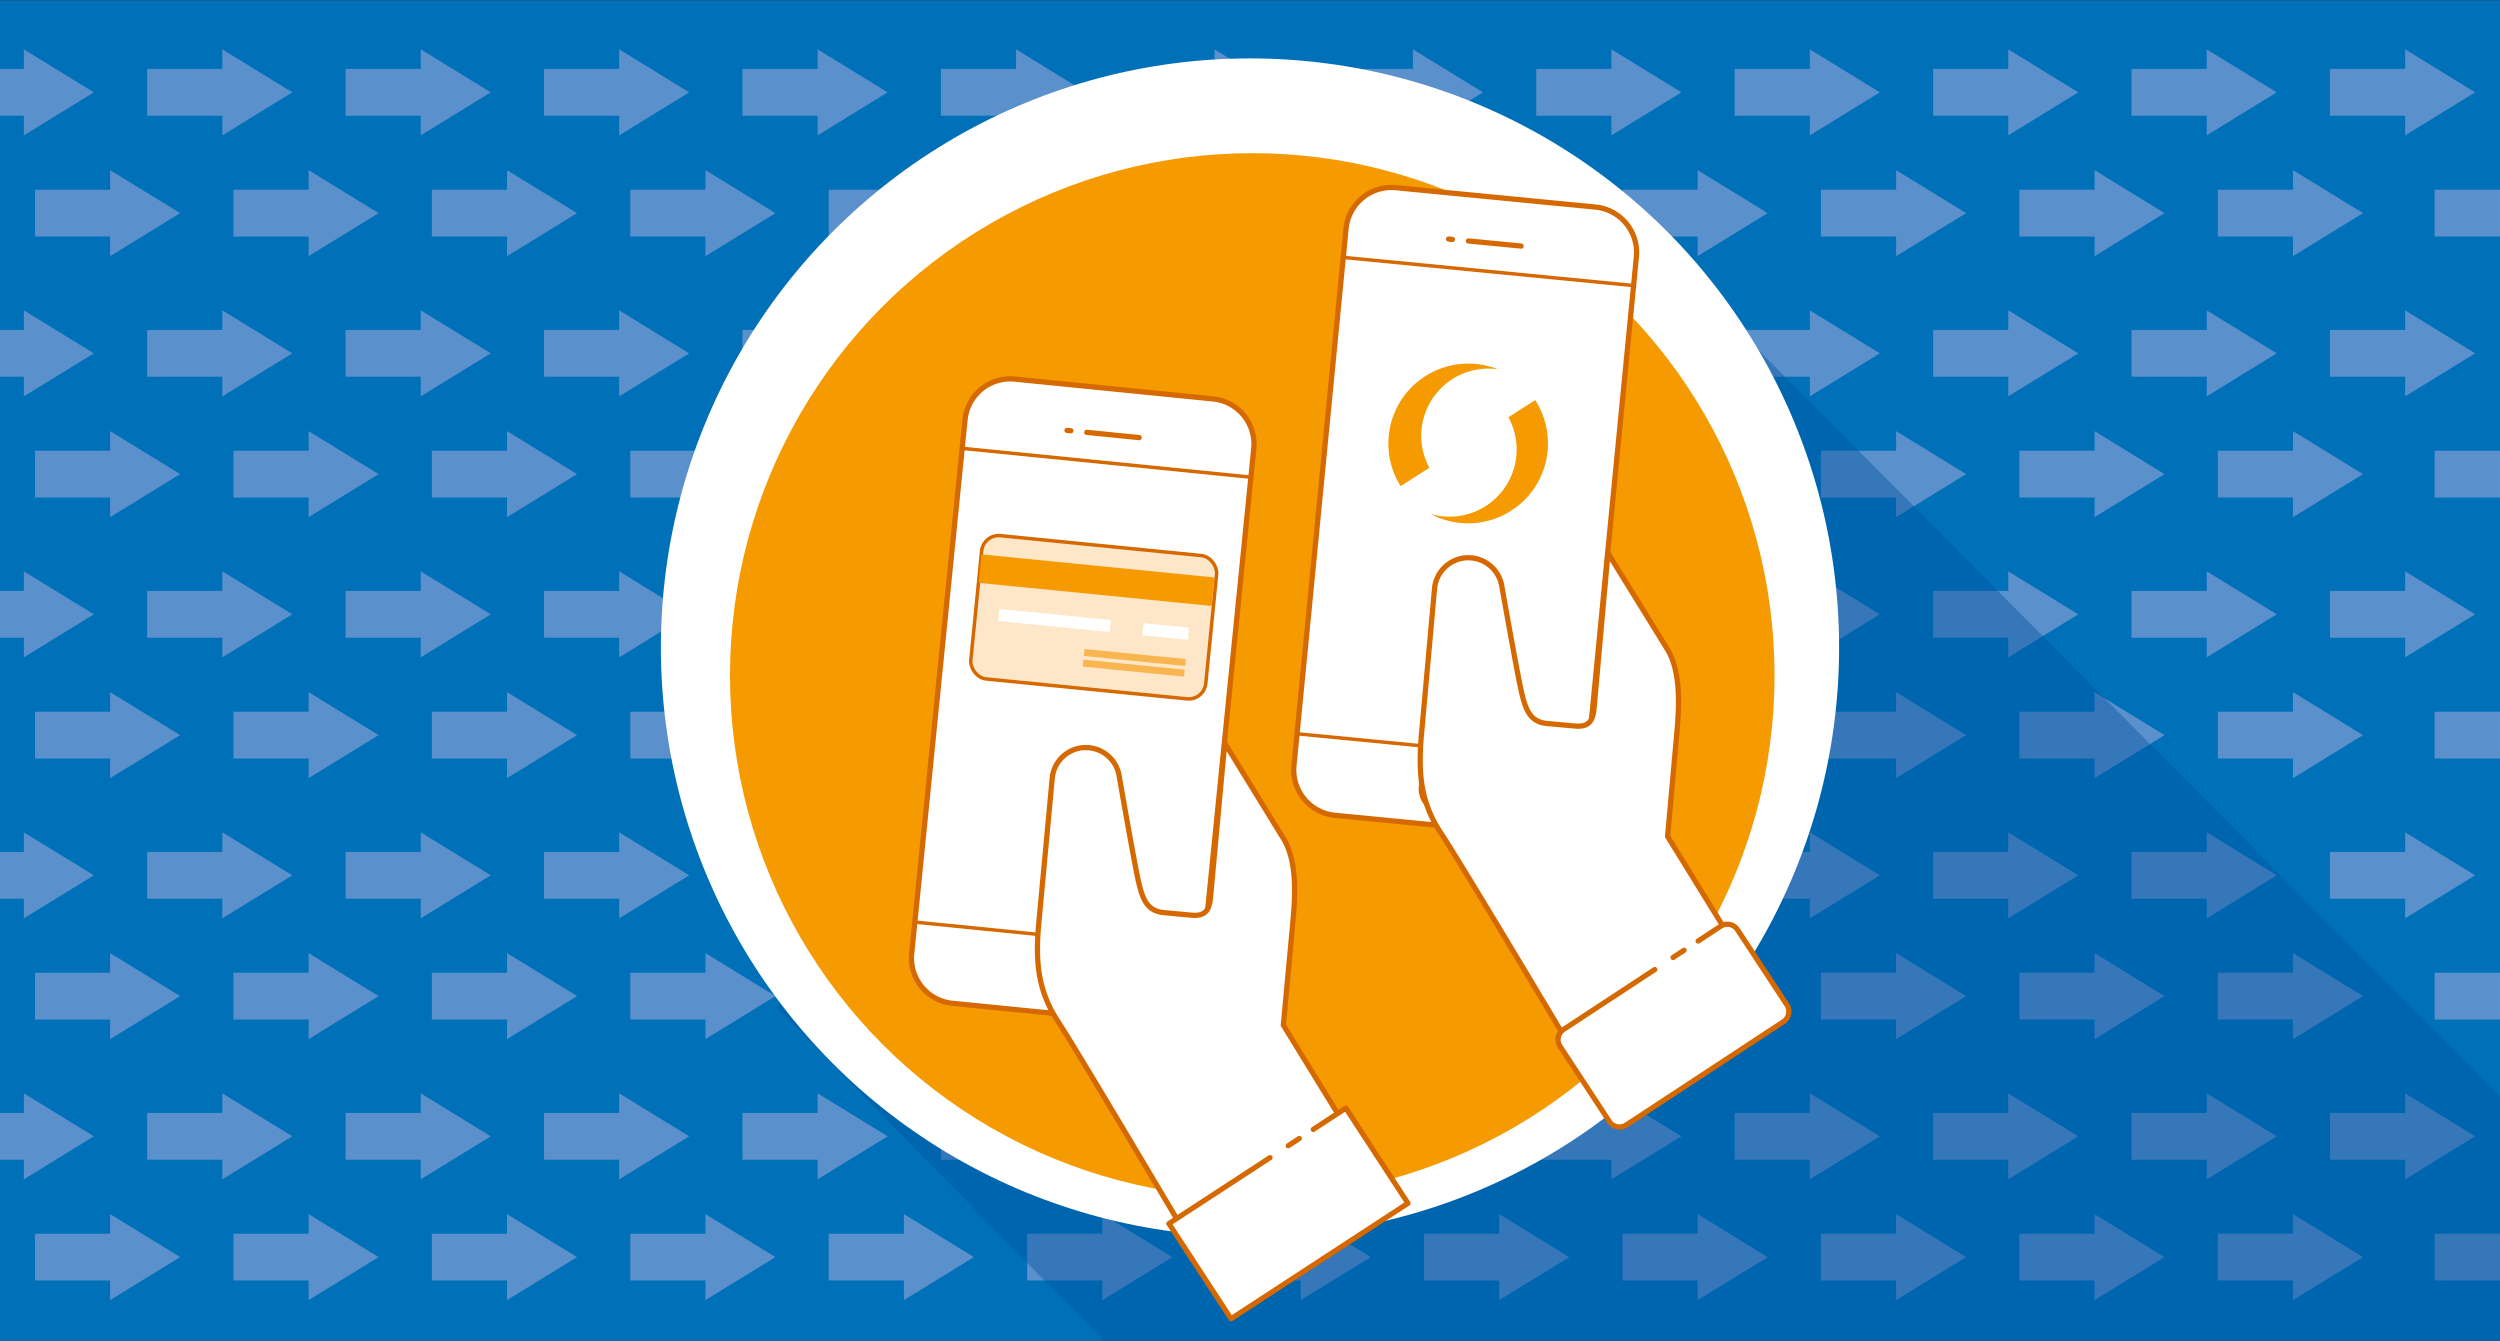
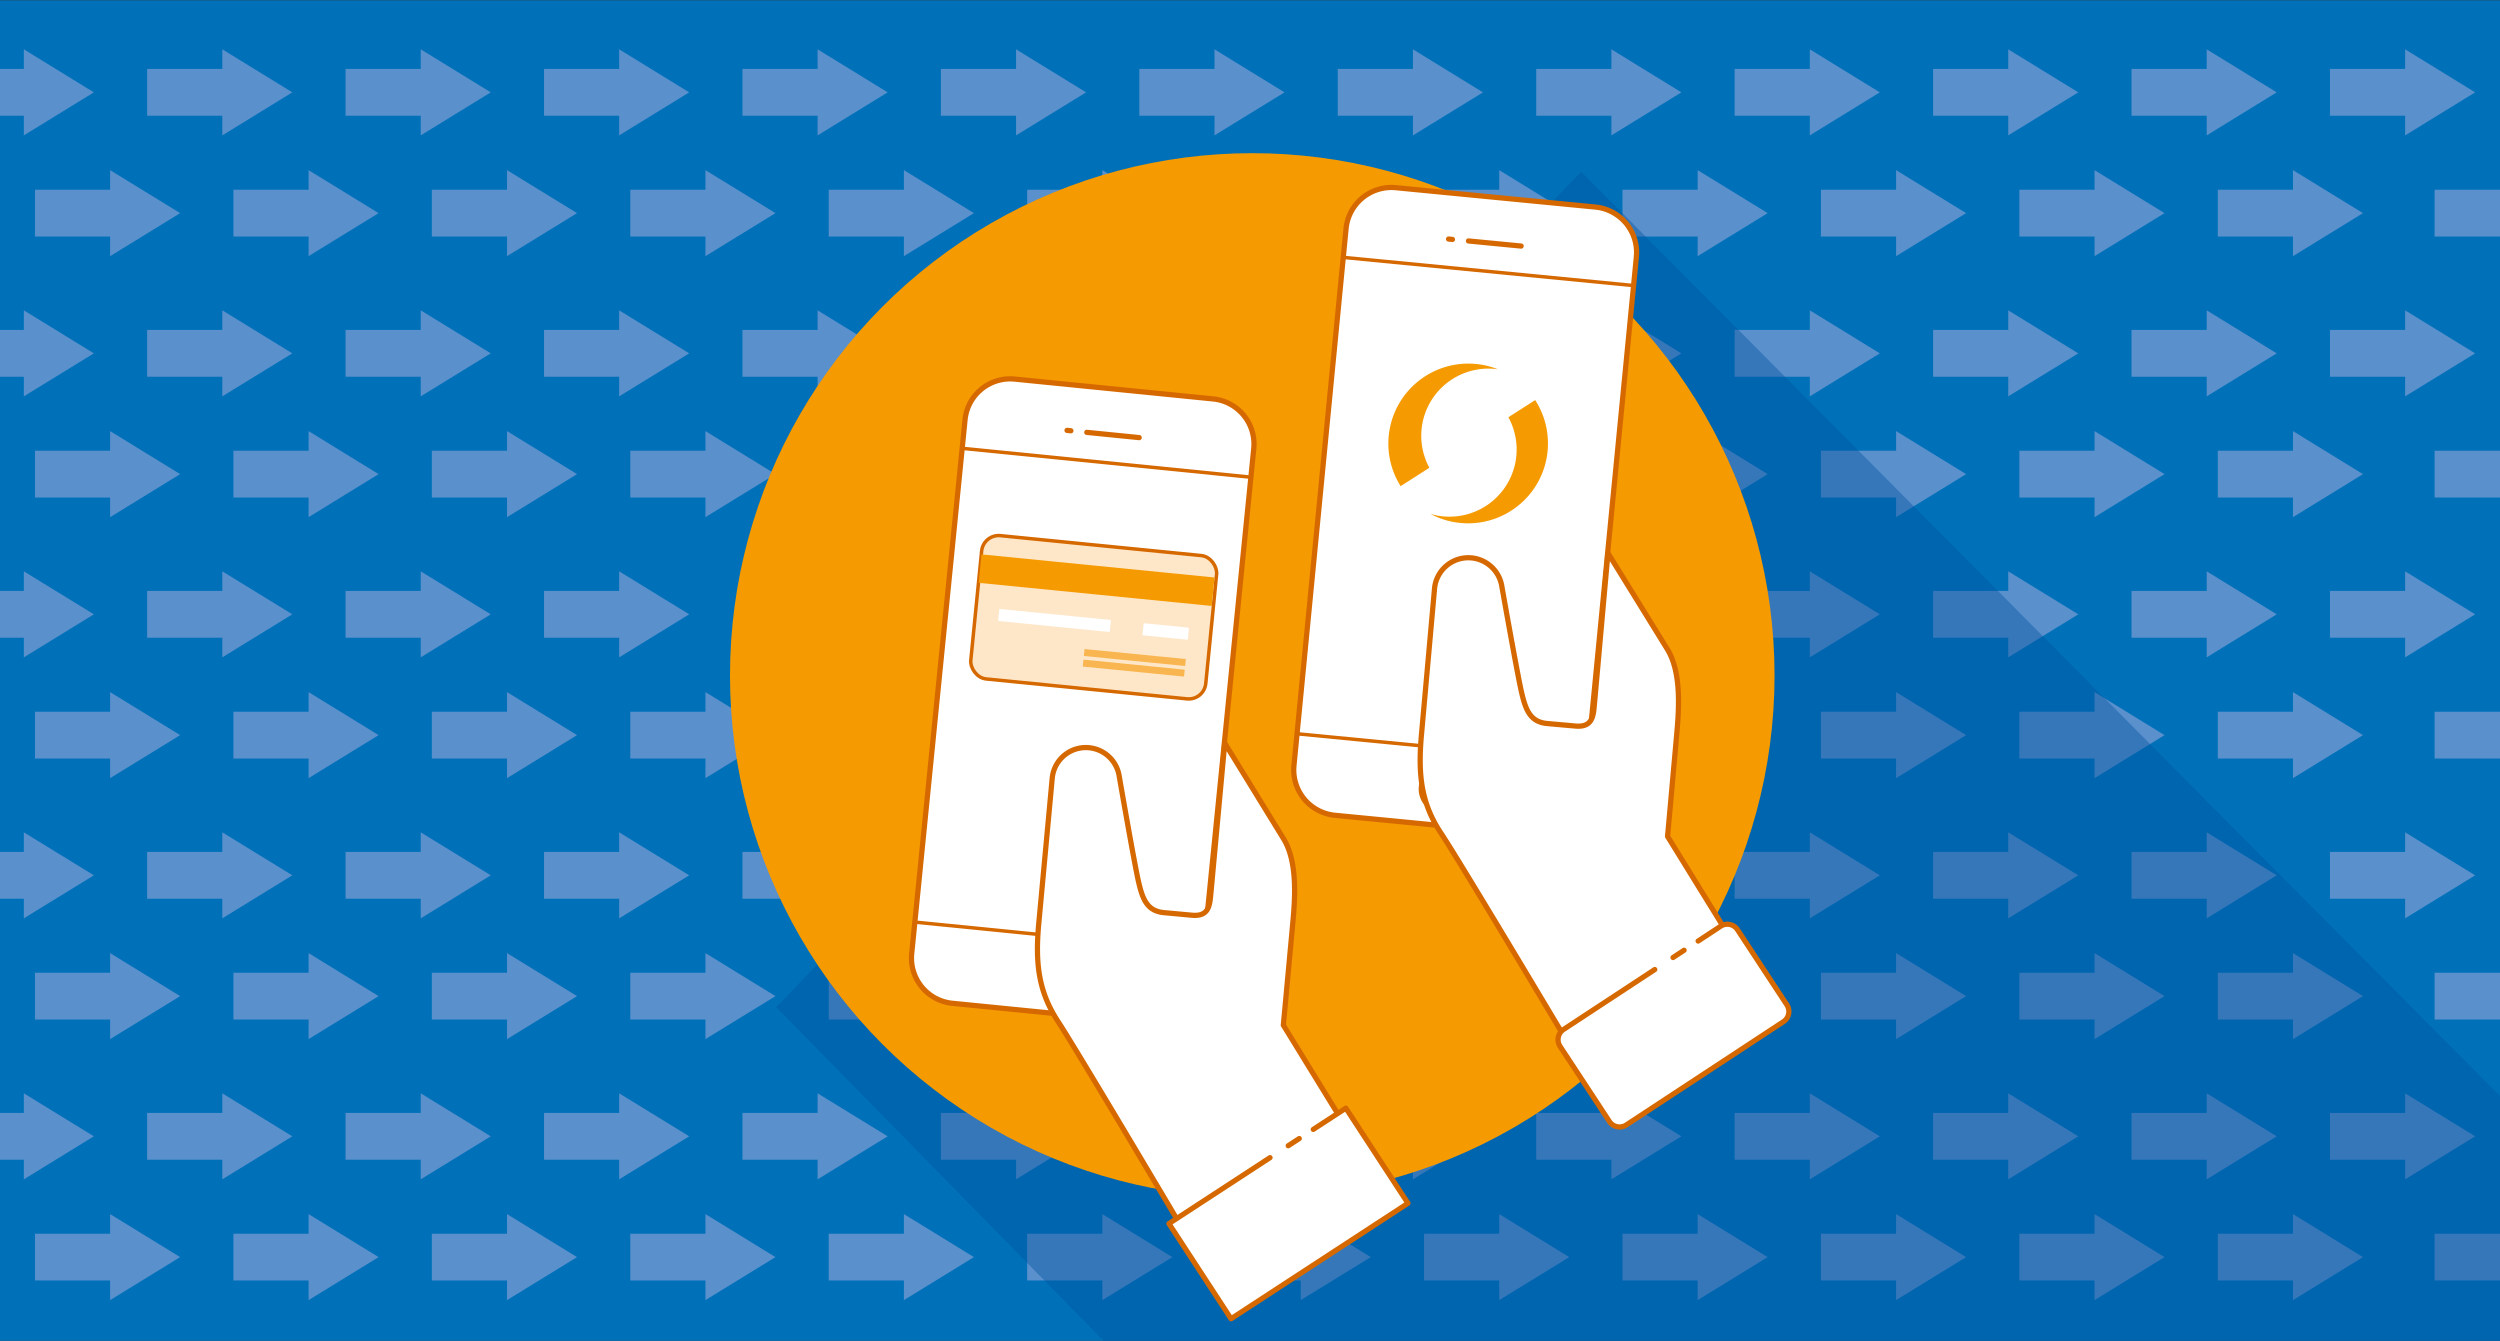
<svg xmlns="http://www.w3.org/2000/svg" viewBox="0 0 716 384">
  <rect x="0" y="0" width="716" height="384" fill="#333333" stroke="none" />
  <defs>
    <style>.cls-1,.cls-12{fill:none;}.cls-2{isolation:isolate;}.cls-3{fill:#0071b9;}.cls-4{clip-path:url(#clip-path);}.cls-5{fill:#5a90cc;}.cls-6{fill:#0053a1;opacity:0.4;mix-blend-mode:multiply;}.cls-10,.cls-7,.cls-9{fill:#fff;}.cls-8{fill:#f59a00;}.cls-10,.cls-11,.cls-9{stroke:#d66800;stroke-linecap:round;stroke-linejoin:round;}.cls-9{stroke-width:1.5px;}.cls-11{fill:#fee7c9;}.cls-12{stroke:#f9b550;stroke-miterlimit:10;stroke-width:2px;}</style>
    <clipPath id="clip-path">
      <rect class="cls-1" x="-0.31" y="0.07" width="716.65" height="384.73" />
    </clipPath>
  </defs>
  <g class="cls-2">
    <g id="Illustrationer">
      <rect class="cls-3" x="-0.31" y="0.07" width="717.11" height="384.73" />
      <g class="cls-4">
        <polygon class="cls-5" points="51.59 61.04 31.54 48.73 31.54 54.34 10.02 54.34 10.02 67.74 31.54 67.74 31.54 73.36 51.59 61.04" />
        <polygon class="cls-5" points="51.59 135.79 31.54 123.47 31.54 129.09 10.02 129.09 10.02 142.49 31.54 142.49 31.54 148.11 51.59 135.79" />
        <polygon class="cls-5" points="51.59 210.54 31.54 198.22 31.54 203.84 10.02 203.84 10.02 217.24 31.54 217.24 31.54 222.86 51.59 210.54" />
        <polygon class="cls-5" points="51.59 285.29 31.54 272.97 31.54 278.59 10.02 278.59 10.02 291.99 31.54 291.99 31.54 297.6 51.59 285.29" />
        <polygon class="cls-5" points="51.59 360.04 31.54 347.72 31.54 353.34 10.02 353.34 10.02 366.73 31.54 366.73 31.54 372.35 51.59 360.04" />
        <polygon class="cls-5" points="108.43 61.04 88.38 48.73 88.38 54.34 66.85 54.34 66.85 67.74 88.38 67.74 88.38 73.36 108.43 61.04" />
        <polygon class="cls-5" points="108.43 135.79 88.38 123.47 88.38 129.09 66.85 129.09 66.85 142.49 88.38 142.49 88.38 148.11 108.43 135.79" />
        <polygon class="cls-5" points="108.43 210.54 88.38 198.22 88.38 203.84 66.85 203.84 66.85 217.24 88.38 217.24 88.38 222.86 108.43 210.54" />
        <polygon class="cls-5" points="108.43 285.29 88.38 272.97 88.38 278.59 66.85 278.59 66.85 291.99 88.38 291.99 88.38 297.6 108.43 285.29" />
        <polygon class="cls-5" points="108.43 360.04 88.38 347.72 88.38 353.34 66.85 353.34 66.85 366.73 88.38 366.73 88.38 372.35 108.43 360.04" />
        <polygon class="cls-5" points="165.26 61.04 145.21 48.73 145.21 54.34 123.68 54.34 123.68 67.74 145.21 67.74 145.21 73.36 165.26 61.04" />
        <polygon class="cls-5" points="165.26 135.79 145.21 123.47 145.21 129.09 123.68 129.09 123.68 142.49 145.21 142.49 145.21 148.11 165.26 135.79" />
        <polygon class="cls-5" points="165.26 210.54 145.21 198.22 145.21 203.84 123.68 203.84 123.68 217.24 145.21 217.24 145.21 222.86 165.26 210.54" />
        <polygon class="cls-5" points="165.26 285.29 145.21 272.97 145.21 278.59 123.68 278.59 123.68 291.99 145.21 291.99 145.21 297.6 165.26 285.29" />
        <polygon class="cls-5" points="165.26 360.04 145.21 347.72 145.21 353.34 123.68 353.34 123.68 366.73 145.21 366.73 145.21 372.35 165.26 360.04" />
        <polygon class="cls-5" points="222.09 61.04 202.04 48.73 202.04 54.34 180.51 54.34 180.51 67.74 202.04 67.74 202.04 73.36 222.09 61.04" />
        <polygon class="cls-5" points="222.09 135.79 202.04 123.47 202.04 129.09 180.51 129.09 180.51 142.49 202.04 142.49 202.04 148.11 222.09 135.79" />
        <polygon class="cls-5" points="222.09 210.54 202.04 198.22 202.04 203.84 180.51 203.84 180.51 217.24 202.04 217.24 202.04 222.86 222.09 210.54" />
        <polygon class="cls-5" points="222.09 285.29 202.04 272.97 202.04 278.59 180.51 278.59 180.51 291.99 202.04 291.99 202.04 297.6 222.09 285.29" />
        <polygon class="cls-5" points="222.09 360.04 202.04 347.72 202.04 353.34 180.51 353.34 180.51 366.73 202.04 366.73 202.04 372.35 222.09 360.04" />
        <polygon class="cls-5" points="278.93 61.04 258.88 48.73 258.88 54.34 237.35 54.34 237.35 67.74 258.88 67.74 258.88 73.36 278.93 61.04" />
        <polygon class="cls-5" points="278.93 135.79 258.88 123.47 258.88 129.09 237.35 129.09 237.35 142.49 258.88 142.49 258.88 148.11 278.93 135.79" />
        <polygon class="cls-5" points="278.93 210.54 258.88 198.22 258.88 203.84 237.35 203.84 237.35 217.24 258.88 217.24 258.88 222.86 278.93 210.54" />
        <polygon class="cls-5" points="278.93 285.29 258.88 272.97 258.88 278.59 237.35 278.59 237.35 291.99 258.88 291.99 258.88 297.6 278.93 285.29" />
        <polygon class="cls-5" points="278.93 360.04 258.88 347.72 258.88 353.34 237.35 353.34 237.35 366.73 258.88 366.73 258.88 372.35 278.93 360.04" />
        <polygon class="cls-5" points="335.76 61.04 315.71 48.73 315.71 54.34 294.18 54.34 294.18 67.74 315.71 67.74 315.71 73.36 335.76 61.04" />
        <polygon class="cls-5" points="335.76 135.79 315.71 123.47 315.71 129.09 294.18 129.09 294.18 142.49 315.71 142.49 315.71 148.11 335.76 135.79" />
        <polygon class="cls-5" points="335.76 210.54 315.71 198.22 315.71 203.84 294.18 203.84 294.18 217.24 315.71 217.24 315.71 222.86 335.76 210.54" />
        <polygon class="cls-5" points="335.76 285.29 315.71 272.97 315.71 278.59 294.18 278.59 294.18 291.99 315.71 291.99 315.71 297.6 335.76 285.29" />
        <polygon class="cls-5" points="335.76 360.04 315.71 347.72 315.71 353.34 294.18 353.34 294.18 366.73 315.71 366.73 315.71 372.35 335.76 360.04" />
        <polygon class="cls-5" points="392.59 61.04 372.54 48.73 372.54 54.34 351.01 54.34 351.01 67.74 372.54 67.74 372.54 73.36 392.59 61.04" />
        <polygon class="cls-5" points="392.59 135.79 372.54 123.47 372.54 129.09 351.01 129.09 351.01 142.49 372.54 142.49 372.54 148.11 392.59 135.79" />
        <polygon class="cls-5" points="392.59 210.54 372.54 198.22 372.54 203.84 351.01 203.84 351.01 217.24 372.54 217.24 372.54 222.86 392.59 210.54" />
        <polygon class="cls-5" points="392.59 285.29 372.54 272.97 372.54 278.59 351.01 278.59 351.01 291.99 372.54 291.99 372.54 297.6 392.59 285.29" />
        <polygon class="cls-5" points="392.59 360.04 372.54 347.72 372.54 353.34 351.01 353.34 351.01 366.73 372.54 366.73 372.54 372.35 392.59 360.04" />
        <polygon class="cls-5" points="449.43 61.04 429.38 48.73 429.38 54.34 407.85 54.34 407.85 67.74 429.38 67.74 429.38 73.36 449.43 61.04" />
        <polygon class="cls-5" points="449.43 135.79 429.38 123.47 429.38 129.09 407.85 129.09 407.85 142.49 429.38 142.49 429.38 148.11 449.43 135.79" />
        <polygon class="cls-5" points="449.43 210.54 429.38 198.22 429.38 203.84 407.85 203.84 407.85 217.24 429.38 217.24 429.38 222.86 449.43 210.54" />
        <polygon class="cls-5" points="449.43 285.29 429.38 272.97 429.38 278.59 407.85 278.59 407.85 291.99 429.38 291.99 429.38 297.6 449.43 285.29" />
        <polygon class="cls-5" points="449.43 360.04 429.38 347.72 429.38 353.34 407.85 353.34 407.85 366.73 429.38 366.73 429.38 372.35 449.43 360.04" />
        <polygon class="cls-5" points="506.26 61.04 486.21 48.73 486.21 54.34 464.68 54.34 464.68 67.74 486.21 67.74 486.21 73.36 506.26 61.04" />
        <polygon class="cls-5" points="506.26 135.79 486.21 123.47 486.21 129.09 464.68 129.09 464.68 142.49 486.21 142.49 486.21 148.11 506.26 135.79" />
        <polygon class="cls-5" points="506.26 210.54 486.21 198.22 486.21 203.84 464.68 203.84 464.68 217.24 486.21 217.24 486.21 222.86 506.26 210.54" />
        <polygon class="cls-5" points="506.26 285.29 486.21 272.97 486.21 278.59 464.68 278.59 464.68 291.99 486.21 291.99 486.21 297.6 506.26 285.29" />
        <polygon class="cls-5" points="506.26 360.04 486.21 347.72 486.21 353.34 464.68 353.34 464.68 366.73 486.21 366.73 486.21 372.35 506.26 360.04" />
        <polygon class="cls-5" points="563.09 61.04 543.04 48.73 543.04 54.34 521.51 54.34 521.51 67.74 543.04 67.74 543.04 73.36 563.09 61.04" />
        <polygon class="cls-5" points="563.09 135.79 543.04 123.47 543.04 129.09 521.51 129.09 521.51 142.49 543.04 142.49 543.04 148.11 563.09 135.79" />
        <polygon class="cls-5" points="563.09 210.54 543.04 198.22 543.04 203.84 521.51 203.84 521.51 217.24 543.04 217.24 543.04 222.86 563.09 210.54" />
        <polygon class="cls-5" points="563.09 285.29 543.04 272.97 543.04 278.59 521.51 278.59 521.51 291.99 543.04 291.99 543.04 297.6 563.09 285.29" />
        <polygon class="cls-5" points="563.09 360.04 543.04 347.72 543.04 353.34 521.51 353.34 521.51 366.73 543.04 366.73 543.04 372.35 563.09 360.04" />
        <polygon class="cls-5" points="619.92 61.04 599.88 48.73 599.88 54.34 578.35 54.34 578.35 67.74 599.88 67.74 599.88 73.36 619.92 61.04" />
        <polygon class="cls-5" points="619.92 135.79 599.88 123.47 599.88 129.09 578.35 129.09 578.35 142.49 599.88 142.49 599.88 148.11 619.92 135.79" />
        <polygon class="cls-5" points="619.92 210.54 599.88 198.22 599.88 203.84 578.35 203.84 578.35 217.24 599.88 217.24 599.88 222.86 619.92 210.54" />
        <polygon class="cls-5" points="619.92 285.29 599.88 272.97 599.88 278.59 578.35 278.59 578.35 291.99 599.88 291.99 599.88 297.6 619.92 285.29" />
        <polygon class="cls-5" points="619.92 360.04 599.88 347.72 599.88 353.34 578.35 353.34 578.35 366.73 599.88 366.73 599.88 372.35 619.92 360.04" />
        <polygon class="cls-5" points="676.76 61.04 656.71 48.73 656.71 54.34 635.18 54.34 635.18 67.74 656.71 67.74 656.71 73.36 676.76 61.04" />
        <polygon class="cls-5" points="676.76 135.79 656.71 123.47 656.71 129.09 635.18 129.09 635.18 142.49 656.71 142.49 656.71 148.11 676.76 135.79" />
        <polygon class="cls-5" points="676.76 210.54 656.71 198.22 656.71 203.84 635.18 203.84 635.18 217.24 656.71 217.24 656.71 222.86 676.76 210.54" />
        <polygon class="cls-5" points="676.76 285.29 656.71 272.97 656.71 278.59 635.18 278.59 635.18 291.99 656.71 291.99 656.71 297.6 676.76 285.29" />
        <polygon class="cls-5" points="676.76 360.04 656.71 347.72 656.71 353.34 635.18 353.34 635.18 366.73 656.71 366.73 656.71 372.35 676.76 360.04" />
        <polygon class="cls-5" points="26.88 26.45 6.83 14.13 6.83 19.75 -14.7 19.75 -14.7 33.15 6.83 33.15 6.83 38.77 26.88 26.45" />
        <polygon class="cls-5" points="26.88 101.2 6.83 88.88 6.83 94.5 -14.7 94.5 -14.7 107.9 6.83 107.9 6.83 113.51 26.88 101.2" />
        <polygon class="cls-5" points="26.88 175.94 6.83 163.63 6.83 169.25 -14.7 169.25 -14.7 182.64 6.83 182.64 6.83 188.26 26.88 175.94" />
        <polygon class="cls-5" points="26.88 250.69 6.83 238.38 6.83 244 -14.7 244 -14.7 257.39 6.83 257.39 6.83 263.01 26.88 250.69" />
        <polygon class="cls-5" points="26.88 325.44 6.83 313.13 6.83 318.74 -14.7 318.74 -14.7 332.14 6.83 332.14 6.83 337.76 26.88 325.44" />
        <polygon class="cls-5" points="83.72 26.45 63.67 14.13 63.67 19.75 42.14 19.75 42.14 33.15 63.67 33.15 63.67 38.77 83.72 26.45" />
        <polygon class="cls-5" points="83.72 101.2 63.67 88.88 63.67 94.5 42.14 94.5 42.14 107.9 63.67 107.9 63.67 113.51 83.72 101.2" />
        <polygon class="cls-5" points="83.72 175.94 63.67 163.63 63.67 169.25 42.14 169.25 42.14 182.64 63.67 182.64 63.67 188.26 83.72 175.94" />
        <polygon class="cls-5" points="83.72 250.69 63.67 238.38 63.67 244 42.14 244 42.14 257.39 63.67 257.39 63.67 263.01 83.72 250.69" />
        <polygon class="cls-5" points="83.72 325.44 63.67 313.13 63.67 318.74 42.14 318.74 42.14 332.14 63.67 332.14 63.67 337.76 83.72 325.44" />
        <polygon class="cls-5" points="140.55 26.45 120.5 14.13 120.5 19.75 98.97 19.75 98.97 33.15 120.5 33.15 120.5 38.77 140.55 26.45" />
        <polygon class="cls-5" points="140.55 101.2 120.5 88.88 120.5 94.5 98.97 94.5 98.97 107.9 120.5 107.9 120.5 113.51 140.55 101.2" />
        <polygon class="cls-5" points="140.55 175.94 120.5 163.63 120.5 169.25 98.97 169.25 98.97 182.64 120.5 182.64 120.5 188.26 140.55 175.94" />
        <polygon class="cls-5" points="140.55 250.69 120.5 238.38 120.5 244 98.97 244 98.97 257.39 120.5 257.39 120.5 263.01 140.55 250.69" />
        <polygon class="cls-5" points="140.55 325.44 120.5 313.13 120.5 318.74 98.97 318.74 98.97 332.14 120.5 332.14 120.5 337.76 140.55 325.44" />
        <polygon class="cls-5" points="197.38 26.45 177.33 14.13 177.33 19.75 155.81 19.75 155.81 33.15 177.33 33.15 177.33 38.77 197.38 26.45" />
        <polygon class="cls-5" points="197.38 101.2 177.33 88.88 177.33 94.5 155.81 94.5 155.81 107.9 177.33 107.9 177.33 113.51 197.38 101.2" />
        <polygon class="cls-5" points="197.38 175.94 177.33 163.63 177.33 169.25 155.81 169.25 155.81 182.64 177.33 182.64 177.33 188.26 197.38 175.94" />
        <polygon class="cls-5" points="197.38 250.69 177.33 238.38 177.33 244 155.81 244 155.81 257.39 177.33 257.39 177.33 263.01 197.38 250.69" />
        <polygon class="cls-5" points="197.38 325.44 177.33 313.13 177.33 318.74 155.81 318.74 155.81 332.14 177.33 332.14 177.33 337.76 197.38 325.44" />
        <polygon class="cls-5" points="254.22 26.45 234.17 14.13 234.17 19.75 212.64 19.75 212.64 33.15 234.17 33.15 234.17 38.77 254.22 26.45" />
        <polygon class="cls-5" points="254.22 101.2 234.17 88.88 234.17 94.5 212.64 94.5 212.64 107.9 234.17 107.9 234.17 113.51 254.22 101.2" />
        <polygon class="cls-5" points="254.22 175.94 234.17 163.63 234.17 169.25 212.64 169.25 212.64 182.64 234.17 182.64 234.17 188.26 254.22 175.94" />
        <polygon class="cls-5" points="254.22 250.69 234.17 238.38 234.17 244 212.64 244 212.64 257.39 234.17 257.39 234.17 263.01 254.22 250.69" />
        <polygon class="cls-5" points="254.22 325.44 234.17 313.13 234.17 318.74 212.64 318.74 212.64 332.14 234.17 332.14 234.17 337.76 254.22 325.44" />
        <polygon class="cls-5" points="311.05 26.45 291 14.13 291 19.75 269.47 19.75 269.47 33.15 291 33.15 291 38.77 311.05 26.45" />
        <polygon class="cls-5" points="311.05 101.2 291 88.88 291 94.5 269.47 94.5 269.47 107.9 291 107.9 291 113.51 311.05 101.2" />
        <polygon class="cls-5" points="311.05 175.94 291 163.63 291 169.25 269.47 169.25 269.47 182.64 291 182.64 291 188.26 311.05 175.94" />
        <polygon class="cls-5" points="311.05 250.69 291 238.38 291 244 269.47 244 269.47 257.39 291 257.39 291 263.01 311.05 250.69" />
        <polygon class="cls-5" points="311.05 325.44 291 313.13 291 318.74 269.47 318.74 269.47 332.14 291 332.14 291 337.76 311.05 325.44" />
        <polygon class="cls-5" points="367.88 26.45 347.83 14.13 347.83 19.75 326.3 19.75 326.3 33.15 347.83 33.15 347.83 38.77 367.88 26.45" />
        <polygon class="cls-5" points="367.88 101.2 347.83 88.88 347.83 94.5 326.3 94.5 326.3 107.9 347.83 107.9 347.83 113.51 367.88 101.2" />
        <polygon class="cls-5" points="367.88 175.94 347.83 163.63 347.83 169.25 326.3 169.25 326.3 182.64 347.83 182.64 347.83 188.26 367.88 175.94" />
        <polygon class="cls-5" points="367.88 250.69 347.83 238.38 347.83 244 326.3 244 326.3 257.39 347.83 257.39 347.83 263.01 367.88 250.69" />
        <polygon class="cls-5" points="367.88 325.44 347.83 313.13 347.83 318.74 326.3 318.74 326.3 332.14 347.83 332.14 347.83 337.76 367.88 325.44" />
        <polygon class="cls-5" points="424.72 26.45 404.67 14.13 404.67 19.75 383.14 19.75 383.14 33.15 404.67 33.15 404.67 38.77 424.72 26.45" />
        <polygon class="cls-5" points="424.72 101.2 404.67 88.88 404.67 94.5 383.14 94.5 383.14 107.9 404.67 107.9 404.67 113.51 424.72 101.2" />
        <polygon class="cls-5" points="424.72 175.94 404.67 163.63 404.67 169.25 383.14 169.25 383.14 182.64 404.67 182.64 404.67 188.26 424.72 175.94" />
        <polygon class="cls-5" points="424.72 250.69 404.67 238.38 404.67 244 383.14 244 383.14 257.39 404.67 257.39 404.67 263.01 424.72 250.69" />
        <polygon class="cls-5" points="424.72 325.44 404.67 313.13 404.67 318.74 383.14 318.74 383.14 332.14 404.67 332.14 404.67 337.76 424.72 325.44" />
        <polygon class="cls-5" points="481.55 26.45 461.5 14.13 461.5 19.75 439.97 19.75 439.97 33.15 461.5 33.15 461.5 38.77 481.55 26.45" />
        <polygon class="cls-5" points="481.55 101.2 461.5 88.88 461.5 94.5 439.97 94.5 439.97 107.9 461.5 107.9 461.5 113.51 481.55 101.2" />
        <polygon class="cls-5" points="481.55 175.94 461.5 163.63 461.5 169.25 439.97 169.25 439.97 182.64 461.5 182.64 461.5 188.26 481.55 175.94" />
        <polygon class="cls-5" points="481.55 250.69 461.5 238.38 461.5 244 439.97 244 439.97 257.39 461.5 257.39 461.5 263.01 481.55 250.69" />
        <polygon class="cls-5" points="481.55 325.44 461.5 313.13 461.5 318.74 439.97 318.74 439.97 332.14 461.5 332.14 461.5 337.76 481.55 325.44" />
        <polygon class="cls-5" points="538.38 26.45 518.33 14.13 518.33 19.75 496.8 19.75 496.8 33.15 518.33 33.15 518.33 38.77 538.38 26.45" />
        <polygon class="cls-5" points="538.38 101.2 518.33 88.88 518.33 94.5 496.8 94.5 496.8 107.9 518.33 107.9 518.33 113.51 538.38 101.2" />
        <polygon class="cls-5" points="538.38 175.94 518.33 163.63 518.33 169.25 496.8 169.25 496.8 182.64 518.33 182.64 518.33 188.26 538.38 175.94" />
        <polygon class="cls-5" points="538.38 250.69 518.33 238.38 518.33 244 496.8 244 496.8 257.39 518.33 257.39 518.33 263.01 538.38 250.69" />
        <polygon class="cls-5" points="538.38 325.44 518.33 313.13 518.33 318.74 496.8 318.74 496.8 332.14 518.33 332.14 518.33 337.76 538.38 325.44" />
        <polygon class="cls-5" points="595.22 26.45 575.16 14.13 575.16 19.75 553.64 19.75 553.64 33.15 575.16 33.15 575.16 38.77 595.22 26.45" />
        <polygon class="cls-5" points="595.22 101.2 575.16 88.88 575.16 94.5 553.64 94.5 553.64 107.9 575.16 107.9 575.16 113.51 595.22 101.2" />
        <polygon class="cls-5" points="595.22 175.94 575.16 163.63 575.16 169.25 553.64 169.25 553.64 182.64 575.16 182.64 575.16 188.26 595.22 175.94" />
        <polygon class="cls-5" points="595.22 250.69 575.16 238.38 575.16 244 553.64 244 553.64 257.39 575.16 257.39 575.16 263.01 595.22 250.69" />
        <polygon class="cls-5" points="595.22 325.44 575.16 313.13 575.16 318.74 553.64 318.74 553.64 332.14 575.16 332.14 575.16 337.76 595.22 325.44" />
        <polygon class="cls-5" points="652.05 26.45 632 14.13 632 19.75 610.47 19.75 610.47 33.15 632 33.15 632 38.77 652.05 26.45" />
        <polygon class="cls-5" points="652.05 101.2 632 88.88 632 94.5 610.47 94.5 610.47 107.9 632 107.9 632 113.51 652.05 101.2" />
        <polygon class="cls-5" points="652.05 175.94 632 163.63 632 169.25 610.47 169.25 610.47 182.64 632 182.64 632 188.26 652.05 175.94" />
        <polygon class="cls-5" points="652.05 250.69 632 238.38 632 244 610.47 244 610.47 257.39 632 257.39 632 263.01 652.05 250.69" />
        <polygon class="cls-5" points="652.05 325.44 632 313.13 632 318.74 610.47 318.74 610.47 332.14 632 332.14 632 337.76 652.05 325.44" />
        <polygon class="cls-5" points="708.88 26.45 688.83 14.13 688.83 19.75 667.3 19.75 667.3 33.15 688.83 33.15 688.83 38.77 708.88 26.45" />
        <polygon class="cls-5" points="708.88 101.2 688.83 88.88 688.83 94.5 667.3 94.5 667.3 107.9 688.83 107.9 688.83 113.51 708.88 101.2" />
        <polygon class="cls-5" points="708.88 175.94 688.83 163.63 688.83 169.25 667.3 169.25 667.3 182.64 688.83 182.64 688.83 188.26 708.88 175.94" />
        <polygon class="cls-5" points="708.88 250.69 688.83 238.38 688.83 244 667.3 244 667.3 257.39 688.83 257.39 688.83 263.01 708.88 250.69" />
        <polygon class="cls-5" points="708.88 325.44 688.83 313.13 688.83 318.74 667.3 318.74 667.3 332.14 688.83 332.14 688.83 337.76 708.88 325.44" />
        <polygon class="cls-5" points="738.85 61.04 718.8 48.73 718.8 54.34 697.27 54.34 697.27 67.74 718.8 67.74 718.8 73.36 738.85 61.04" />
        <polygon class="cls-5" points="738.85 135.79 718.8 123.47 718.8 129.09 697.27 129.09 697.27 142.49 718.8 142.49 718.8 148.11 738.85 135.79" />
        <polygon class="cls-5" points="738.85 210.54 718.8 198.22 718.8 203.84 697.27 203.84 697.27 217.24 718.8 217.24 718.8 222.86 738.85 210.54" />
        <polygon class="cls-5" points="738.85 285.29 718.8 272.97 718.8 278.59 697.27 278.59 697.27 291.99 718.8 291.99 718.8 297.6 738.85 285.29" />
        <polygon class="cls-5" points="738.85 360.04 718.8 347.72 718.8 353.34 697.27 353.34 697.27 366.73 718.8 366.73 718.8 372.35 738.85 360.04" />
      </g>
      <polygon class="cls-6" points="717.11 315.02 452.85 49.17 222.28 288.45 317.76 385.74 716.8 385.47 717.11 315.02" />
-       <circle class="cls-7" cx="358" cy="185.45" r="168.72" />
      <circle class="cls-8" cx="358.65" cy="193.45" r="149.58" />
      <path class="cls-9" d="M370.59,219.25a13.06,13.06,0,0,0,11.73,14.25l57.17,5.55a13.06,13.06,0,0,0,14.25-11.73L468.66,73.55A13.06,13.06,0,0,0,456.93,59.3l-57.17-5.55a13.06,13.06,0,0,0-14.25,11.73Z" />
      <path class="cls-8" d="M439.69,114.58,432,119.5a19.23,19.23,0,0,1-22.33,27.68,22.88,22.88,0,0,0,30-32.6Z" />
      <path class="cls-8" d="M418,104.28a22.9,22.9,0,0,0-16.86,34.95l8.23-5.26a19.45,19.45,0,0,1-2.21-7.06A19.25,19.25,0,0,1,429,105.76,22.78,22.78,0,0,0,418,104.28Z" />
      <path class="cls-9" d="M419.59,224a6.42,6.42,0,1,0-4.13,8.09A6.42,6.42,0,0,0,419.59,224Z" />
      <line class="cls-10" x1="384.71" y1="73.71" x2="467.86" y2="81.78" />
      <line class="cls-10" x1="371.47" y1="210.15" x2="454.62" y2="218.22" />
      <line class="cls-9" x1="420.57" y1="69.01" x2="435.65" y2="70.47" />
      <line class="cls-9" x1="414.87" y1="68.46" x2="415.98" y2="68.57" />
      <path class="cls-9" d="M448.1,297.05s-29.67-49.79-35.4-58.43-6.61-16.85-5.6-28.13l3.75-41.92a9.72,9.72,0,0,1,19.2-1.07s4.58,25.95,5.76,30.94,2.5,8.35,7.33,8.78l8.07.72c4.83.43,5.12-2.79,5.41-6l3.9-43.53,17,27.52c4.26,6.89,3.24,18.17,2.67,24.62s-2.6,29-2.6,29l17,27.53" />
      <path class="cls-9" d="M486.35,269.51l6.45-4.24a3.48,3.48,0,0,1,4.82,1l14.14,21.52a3.49,3.49,0,0,1-1,4.83l-45,29.57a3.49,3.49,0,0,1-4.83-1l-14.13-21.52a3.49,3.49,0,0,1,1-4.83l26.12-17.16" />
      <line class="cls-9" x1="479.16" y1="274.23" x2="482.32" y2="272.15" />
      <path class="cls-9" d="M261.11,273.13a13,13,0,0,0,11.63,14.21L329.59,293a13,13,0,0,0,14.21-11.63l15.28-152.91a13,13,0,0,0-11.63-14.21l-56.84-5.68a13,13,0,0,0-14.22,11.63Z" />
      <line class="cls-10" x1="275.58" y1="128.4" x2="358.26" y2="136.67" />
      <line class="cls-10" x1="262.02" y1="264.09" x2="344.7" y2="272.35" />
      <line class="cls-9" x1="311.26" y1="123.83" x2="326.26" y2="125.33" />
      <line class="cls-9" x1="305.6" y1="123.26" x2="306.7" y2="123.37" />
      <path class="cls-9" d="M338,350.74s-29.37-49.61-35-58.22-6.53-16.77-5.5-28l3.86-41.68a9.67,9.67,0,0,1,19.1-1s4.48,25.83,5.64,30.79,2.46,8.31,7.27,8.75l8,.74c4.81.45,5.1-2.76,5.4-6s4-43.29,4-43.29,12.65,20.57,16.86,27.43,3.18,18.08,2.59,24.49-2.67,28.86-2.67,28.86l16.86,27.44" />
      <polyline class="cls-9" points="376.12 323.46 385.45 317.37 403.24 344.62 352.57 377.69 334.78 350.44 363.73 331.55" />
      <line class="cls-9" x1="368.95" y1="328.14" x2="372.11" y2="326.08" />
      <rect class="cls-11" x="279.42" y="156.17" width="67.62" height="41.24" rx="4.9" transform="translate(18.97 -30.04) rotate(5.66)" />
      <rect class="cls-7" x="285.94" y="175.99" width="32.14" height="3.46" transform="translate(19.01 -28.93) rotate(5.66)" />
      <rect class="cls-7" x="327.33" y="179.14" width="13.04" height="3.46" transform="translate(19.48 -32.06) rotate(5.66)" />
      <line class="cls-12" x1="339.52" y1="189.75" x2="310.51" y2="186.88" />
      <line class="cls-12" x1="339.21" y1="192.79" x2="310.21" y2="189.91" />
      <rect class="cls-8" x="280.53" y="162.08" width="67.05" height="8.19" transform="translate(17.93 -30.18) rotate(5.66)" />
    </g>
  </g>
</svg>